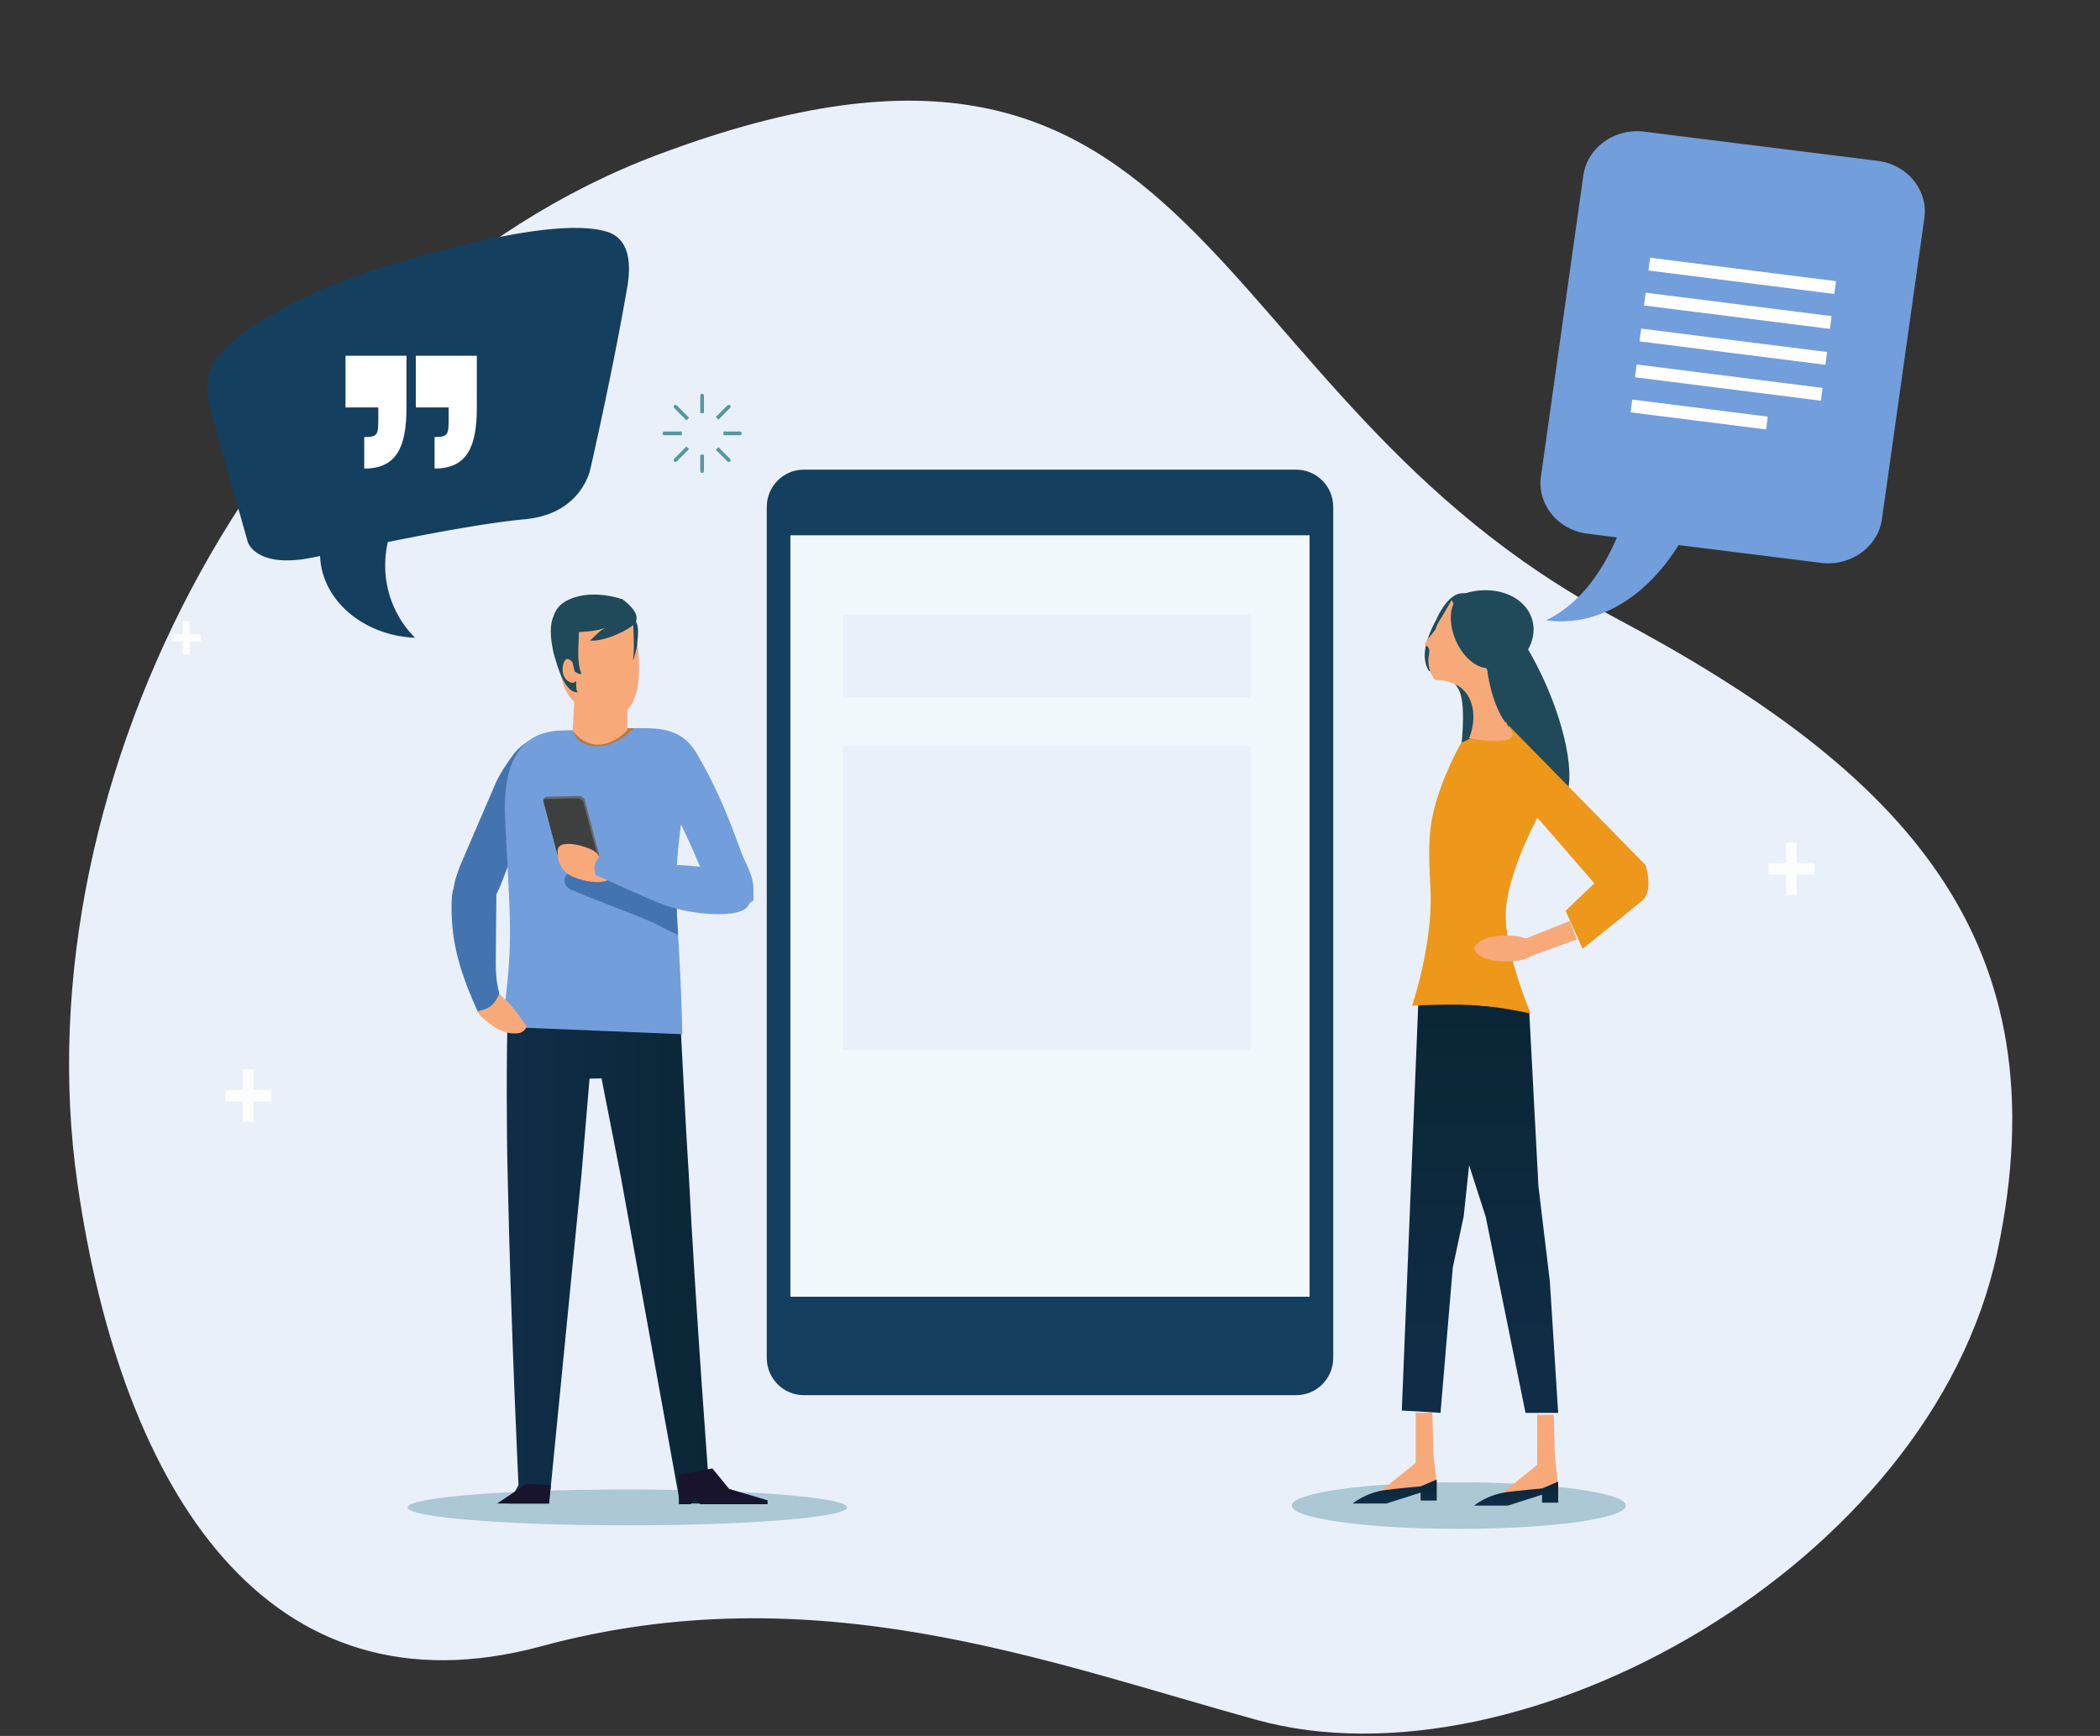
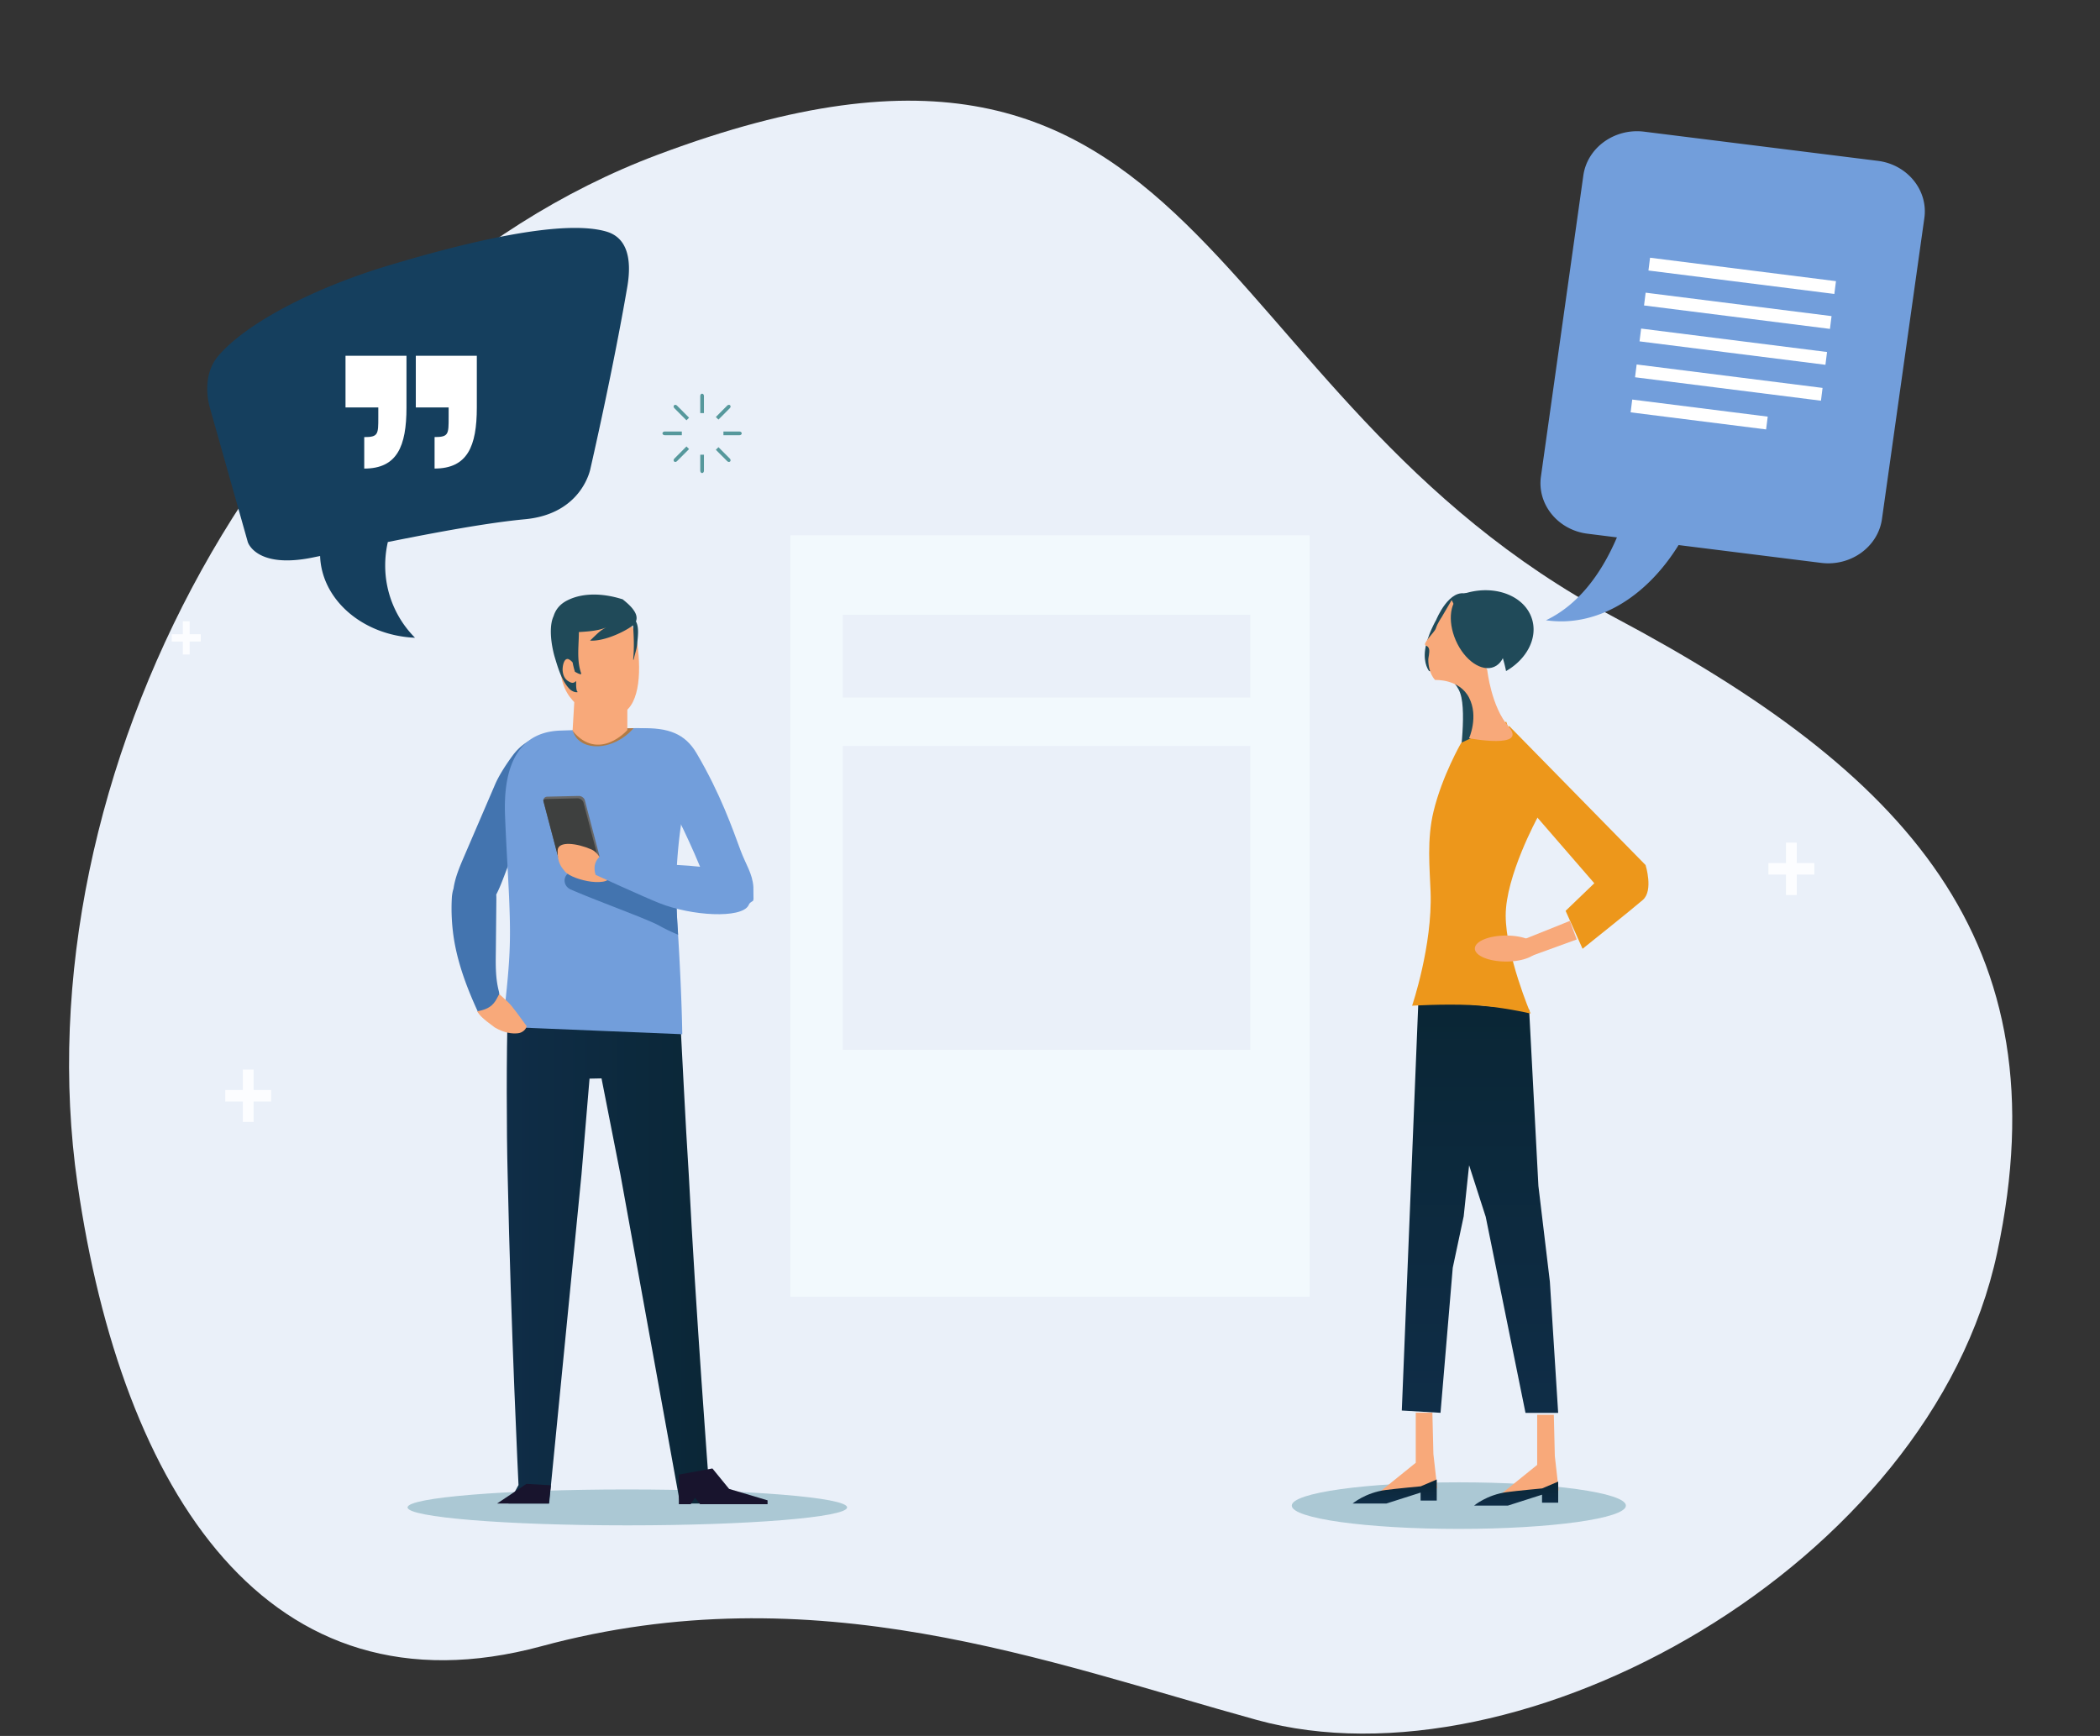
<svg xmlns="http://www.w3.org/2000/svg" width="254" height="210" fill="none">
  <rect width="100%" height="100%" fill="#333333" stroke="none" />
  <g clip-path="url(#a)">
    <path fill="#EAF0F9" d="M195.319 74.71C144.052 47.473 146.733-6.475 79.595 18.702 33.089 36.14 2.26 93.823 9.373 143.212c5.367 37.257 23.067 64.882 56.115 55.935 33.043-8.948 61.136 1.914 86.529 8.918 31.963 8.817 81.493-18.735 89.551-56.552 8.057-37.816-11.218-58.189-46.249-76.803Z" />
    <path fill="#56989C" d="M84.698 47.897v2.074h.446v-2.074c0-.15-.102-.272-.223-.272-.122 0-.223.121-.223.272ZM84.698 56.956c0 .151.102.272.223.272.12 0 .223-.121.223-.272v-1.948h-.446v1.948ZM80.126 52.424c0 .122.121.224.272.224h2.07V52.2h-2.07c-.15 0-.272.102-.272.223ZM89.444 52.2H87.5v.448h1.944c.15 0 .271-.102.271-.224 0-.121-.121-.223-.271-.223ZM81.566 49.379l1.464 1.467.315-.316-1.464-1.467c-.107-.107-.262-.122-.349-.034-.087.087-.073.243.034.35ZM87.96 55.79c.107.108.262.122.35.035.087-.088.072-.243-.035-.35l-1.376-1.38-.315.316 1.376 1.38ZM81.532 55.824c.087.088.242.073.35-.034l1.463-1.467-.315-.315-1.464 1.467c-.107.107-.121.262-.034.35ZM87.96 49.063l-1.376 1.38.315.315 1.376-1.38c.107-.106.122-.262.034-.35-.087-.087-.242-.072-.349.035Z" />
    <path fill="#FCFDFF" d="M22.113 77.61h-1.342v-.884h1.342V75.16h.825v1.565h1.343v.884h-1.343v1.564h-.825V77.61Z" />
-     <path fill="#D68047" d="M142.794 93.968h-1.59v-1.045h1.59v-1.85h.975v1.85h1.59v1.044h-1.59v1.851h-.975v-1.85Z" />
    <path fill="#FCFDFF" d="M216.018 105.801h-2.123v-1.394h2.123v-2.473h1.304v2.473h2.124v1.394h-2.124v2.472h-1.304v-2.472Z" />
    <g clip-path="url(#b)">
-       <path fill="#153F5E" d="M156.773 56.816H97.227c-2.476 0-4.484 2.016-4.484 4.504v102.952c0 2.488 2.008 4.504 4.484 4.504h59.546c2.476 0 4.484-2.016 4.484-4.504V61.32c0-2.488-2.008-4.504-4.484-4.504Z" />
      <path fill="#F2F9FD" d="M158.398 64.755H95.602v92.113h62.796V64.755Z" />
      <path fill="#EAF0F9" d="M101.934 74.362h49.296v10.026h-49.296zM101.934 90.237h49.296V127h-49.296z" style="mix-blend-mode:multiply" />
    </g>
    <path fill="#FCFDFF" d="M47.832 41.027h-2.124v-1.394h2.124V37.16h1.304v2.473h2.123v1.394h-2.123v2.472h-1.304v-2.472Z" />
    <path fill="#81AEBB" d="M75.877 184.525c14.68 0 26.581-.972 26.581-2.172 0-1.199-11.9-2.171-26.581-2.171-14.68 0-26.581.972-26.581 2.171 0 1.2 11.9 2.172 26.581 2.172Z" opacity=".6" />
    <path fill="url(#c)" d="m61.416 122.382 20.783-.593c.218 3.837.722 14.432 1.11 20.305.843 16.428 2.428 37.34 2.428 37.34l2.366 2.453h-5.846l-7.214-39.793-2.288-11.639-1.45.029-.974 11.61-3.912 39.793h-4.926l1.222-2.239s-.907-18.522-1.314-37.559c-.136-5.149-.155-14.908.015-19.712v.005Z" />
    <path fill="#4374AF" d="M54.648 108.654a4.6 4.6 0 0 1 .208-1.166c.194-1.35.752-2.662 1.31-3.954l3.723-8.656c.47-1.098 1.386-2.497 2.128-3.493 1.556-2.103 3.873-2.798 6.792-2.788 1.357 0-2.264 5.49-3.127 6.825-1.28 1.982-1.697 4.386-3.69 8.127-.664 1.253-1.197 3.196-1.972 4.668.019.272.019.544.014.811l-.058 5.8c-.02 1.749-.078 3.381.359 5.081.179.69-.083 1.409-.728 1.909-.964.743-1.755.685-1.755.685-1.211-2.613-2.249-5.309-2.797-8.073a22.438 22.438 0 0 1-.28-1.788 23.876 23.876 0 0 1-.127-3.993v.005Z" />
    <path fill="#729EDB" d="m60.892 124.218 21.631.894c-.058-3.809-.32-9.103-.509-12.037-.014-.19-.024-.37-.029-.544a68.956 68.956 0 0 1-.184-5.713c0-.194 0-.393.01-.588.014-.777.058-1.574.12-2.399.098-1.341.248-2.769.476-4.319.315-2.161 1.658-5.202 1.309-6.873-.436-2.021-2.23-3.585-4.421-4.226a7.826 7.826 0 0 0-2.521-.33l-8.988.296c-6.196.204-6.86 6.178-6.7 10.288.126 3.255.334 6.514.485 9.774.189 4.439.165 6.669-.272 11.08-.126 1.287-.368 3.381-.397 4.692l-.01.005Z" />
    <path fill="#4374AF" d="M69.027 107.596c2.724 1.219 9.293 3.594 10.631 4.342.737.408 1.542.797 2.361 1.137a10.943 10.943 0 0 1-.029-.544 68.913 68.913 0 0 1-.184-5.713c-2.662-.592-5.45-1.384-7.286-2.147-.732-.301-3.36-1.743-3.864-.937-.378.612-1.173 1.311-1.91 1.889-.718.554-.567 1.599.28 1.978v-.005Z" />
    <path fill="#686868" d="M65.72 96.763c0 .058 0 .116.015.18l1.746 6.625c.082.306.426.549.76.54l3.772-.088a.646.646 0 0 0 .32-.102.442.442 0 0 0 .146-.471l-1.74-6.63c-.078-.302-.418-.54-.757-.53l-3.772.087c-.271.005-.455.165-.484.389h-.005Z" />
    <path fill="#3E403F" d="M65.72 96.763c0 .058 0 .116.015.18l1.745 6.625c.083.306.427.549.761.539l3.772-.087a.647.647 0 0 0 .32-.102.346.346 0 0 0-.014-.185l-1.74-6.63c-.078-.301-.418-.54-.762-.53l-3.771.088a.616.616 0 0 0-.325.107v-.005Z" />
    <path fill="#F8A97A" d="M71.509 102.747c1.29.564 1.488 2.385 1.997 3.036.611.787-.635 1.04-1.992.875-1.212-.151-2.7-.661-3.18-1.234-.408-.486-.936-1.069-.888-2.541.04-1.204 2.386-.869 4.068-.131l-.005-.005Z" />
    <path fill="#729EDB" d="M72.377 103.792c.494-.564 1.018-.151 1.745.068 2.623.786 7.165.592 10.554.995-.228-.539-.446-1.059-.645-1.52-2.002-4.556-3.185-6.485-3.95-8.117-.718-1.525-3.996-7.073-2.653-7.117 3.418-.111 5.435.661 6.826 3.022 2.914 4.95 4.363 9.176 5.328 11.775.625 1.68 1.425 2.759 1.542 4.391.004.049.004 1.103.01 1.151.038.777-.098.428-.495.875l-.121.238c-.888 1.578-6.831 1.277-10.811-.316-1.89-.753-7.655-3.396-7.655-3.396s-.485-1.131.33-2.054l-.005.005Z" />
    <path fill="#B17B45" d="M69.26 88.33c.048.194.12.374.213.544.47.898 1.503 1.447 2.855 1.404 1.561-.054 3.147-.885 4.203-2.075.04-.038.078-.082.107-.121l-7.383.243.005.005Z" />
    <path fill="#F8A97A" d="M75.877 83.754v4.566s-3.452 3.91-6.622.092l.276-4.658h6.346Z" />
    <path fill="#F8A97A" d="M77.171 78.561c.412 3.726-.053 7.753-2.884 8.015-2.943.272-6.055-1.462-6.467-5.188-.412-3.725 1.522-7.242 4.324-7.86 2.802-.616 4.615 1.303 5.032 5.028l-.005.005Z" />
    <path fill="#204A59" d="M76.924 75.161c.136-.35.092-.763-.199-1.224a4.003 4.003 0 0 0-.203-.287c-.33-.427-.805-.825-1.241-1.175-.015 0-.03 0-.044.005-2.143-.68-4.625-.84-6.56.121-.95.457-1.478 1.147-1.72 1.938-.504 1.069-.354 2.789-.078 4.08.073.355.155.671.238.943.378 1.244.858 2.924 1.861 3.867.209.17.543.345.849.306a.14.14 0 0 0 .043-.01l-.106-.175c-.097-.374-.078-.796-.078-1.17-.15.14-.271.213-.412.218-.136.01-.286-.044-.49-.165-.528-.292-.717-.855-.736-1.438 0-.15.024-.413.087-.665 0 0 0-.01.005-.01.048-.175.116-.345.213-.457a.38.38 0 0 1 .29-.145c.166 0 .442.213.588.388a.34.34 0 0 0 .034.044c.028.18.067.354.111.524.044.2.107.399.165.593.233.117.475.277.737.306l.01-.131c-.374-1.074-.37-2.205-.325-3.342.01-.277.024-.554.034-.83.01-.258.019-.516.019-.768v-.04c1.163-.072 2.351-.15 3.35-.577a4.012 4.012 0 0 0-1.018.68c-.102.087-.2.18-.296.272-.233.218-.456.447-.688.656 1.328.097 3.31-.651 4.658-1.477.194-.121.374-.243.538-.364l.005.014c.025.292.044.588.059.89.058 1.068.063 2.175-.044 3.249.02 0 .039 0 .063.005.053-.287.136-.564.208-.84.102-.375.2-.754.228-1.152.063-.777.248-1.933-.17-2.657h.015Z" />
    <path fill="#F8A97A" d="M61.44 121.221c-.325-.297-.679-.637-1.028-.943-.043.059-.106.107-.14.175-.427.865-.84 1.598-2.565 1.885.291.452.562.811 2.153 1.967 1.168.666 2.074.768 2.802.69.586-.063 1.037-.568 1.027-.879-.819-1.108-1.677-2.351-2.249-2.895Z" />
    <path fill="#18142D" d="m63.675 179.507 2.952.17-.252 2.21h-6.254l3.554-2.38ZM92.84 181.965h-8.164l-.616-.783-.523.783H82.11v-3.58l4.058-.744 2.017 2.473 4.654 1.384v.467Z" />
    <path fill="#81AEBB" d="M176.449 184.954c11.16 0 20.206-1.261 20.206-2.818 0-1.556-9.046-2.817-20.206-2.817-11.159 0-20.206 1.261-20.206 2.817 0 1.557 9.047 2.818 20.206 2.818Z" opacity=".6" />
    <path fill="#204A59" d="M179.266 80.875s.461-8.146-1.75-8.992c-2.211-.845-3.806 3.104-3.806 3.104s-1.095 1.885-1.338 3.61c-.237 1.724.48 2.584.48 2.584s2.914.248 3.767 2.681c.858 2.439-.213 9.22-.213 9.22s6.472-2.026 4.46-5.115c-1.741-2.672-1.605-7.097-1.605-7.097l.005.005Z" />
-     <path fill="#204A59" d="M188.473 97.37c2.264-.995 1.612-7.483-1.454-14.493-3.067-7.01-7.388-11.887-9.651-10.893-2.263.994-1.612 7.483 1.454 14.493 3.067 7.01 7.388 11.887 9.651 10.893Z" />
    <path fill="url(#d)" d="m169.551 170.634 4.683.276 1.479-17.545 1.323-6.223.655-6.179 2.011 6.242 4.81 23.71h3.951l-1.004-15.884-1.386-11.571-1.12-21.3-8.484-.763-4.896-.734-2.022 49.971Z" />
    <path fill="#F8A97A" d="m188.53 180.296-7.451.83 4.848-3.915v-6.053h2.012l.121 4.984.47 4.154Z" />
    <path fill="url(#e)" d="M186.519 180.057s-3.035.282-4.262.447c-2.424.326-3.965 1.633-3.965 1.633h4.082l4.14-1.322v.967h1.953v-2.55l-1.953.83.005-.005Z" />
    <path fill="#F8A97A" d="m173.841 180.043-7.451.831 4.848-3.92v-6.053h2.012l.121 4.984.47 4.158Z" />
    <path fill="url(#f)" d="M171.829 179.805s-3.034.281-4.261.447c-2.424.325-3.965 1.632-3.965 1.632h4.081l4.141-1.321v.966h1.953v-2.55l-1.953.831.004-.005Z" />
    <path fill="#ED971B" d="m185.966 98.92-3.782-11.614-5.444 2.546s-2.307 3.988-3.354 8.325c-.82 3.396-.456 6.864-.354 9.716.237 6.489-2.235 13.771-2.235 13.771s3.733-.233 7.204-.078c3.471.156 7.131 1.025 7.131 1.025s-3.006-7.072-3.015-11.848c-.015-4.77 3.844-11.847 3.844-11.847l.005.005Z" />
    <path fill="#ED971B" d="m199.036 104.648-16.498-16.822s-1.774 1.788-1.376 5.11c.397 3.323 4.804 5.985 4.804 5.985l6.869 7.928-3.471 3.337 2.051 4.59s5.987-4.78 7.291-5.912c1.304-1.131.33-4.216.33-4.216Z" />
    <path fill="#F8A97A" d="m179.896 81.069-4.314-8.477-1.217 2.08s-.514.738-.698 1.35c-.141.466-1.75 1.909-1.203 2.079 0 0 .32.078.393.452.073.374-.102 1.035-.102 1.214 0 1.74.829 2.492.829 2.492s2.919-.16 4.102 2.138c1.183 2.297 0 4.91 0 4.91s7.189 1.36 4.77-1.423c-2.089-2.404-2.565-6.805-2.565-6.805l.005-.01Z" />
    <path fill="#204A59" d="M180.732 80.666c1.508-.661 1.872-3.162.813-5.585-1.059-2.423-3.14-3.851-4.648-3.19-1.509.663-1.873 3.163-.814 5.587 1.059 2.423 3.14 3.85 4.649 3.189Z" />
    <path fill="#F8A97A" d="m185.171 115.66 5.536-2.011-.829-2.244-5.333 2.137.626 2.118Z" />
    <path fill="#F8A97A" d="M182.175 116.321c2.094 0 3.791-.705 3.791-1.574 0-.869-1.697-1.574-3.791-1.574s-3.791.705-3.791 1.574c0 .869 1.697 1.574 3.791 1.574Z" />
    <path fill="#204A59" d="M177.332 71.743a8.159 8.159 0 0 0-.882.31c2.428 1.706 4.406 4.421 5.381 7.768.131.452.242.909.329 1.36 2.468-1.418 3.83-3.925 3.161-6.222-.819-2.823-4.397-4.265-7.989-3.216Z" />
    <path fill="#FCFDFF" d="M29.37 133.249h-2.123v-1.394h2.124v-2.473h1.304v2.473h2.123v1.394h-2.123v2.472H29.37v-2.472Z" />
    <path fill="#153F5E" d="M73.365 28.02c-5.367-1.588-17.21 1.346-26.368 4.096-9.152 2.744-17.273 7.024-20.613 10.958-1.503 1.773-1.551 4.304-.984 6.306l4.572 16.195s.989 3.279 7.887 1.86c.276-.058.567-.116.858-.175.19 5.33 5.207 9.623 11.48 9.89a12.36 12.36 0 0 1-3.607-8.758c0-.971.112-1.919.32-2.822 5.798-1.166 12.13-2.341 16.57-2.754 7.01-.651 7.95-6.194 7.95-6.194s2.672-11.595 4.441-21.908c.602-3.521-.092-5.98-2.506-6.693Z" />
    <path fill="#fff" d="M54.264 50.482c0 2.046 0 2.39-1.701 2.39v3.809c3.97 0 5.11-2.677 5.11-7.394v-6.251h-7.38v6.251h3.971v1.195ZM45.756 49.292v1.195c0 2.045 0 2.39-1.701 2.39v3.808c3.97 0 5.11-2.676 5.11-7.393V43.04H41.79v6.252h3.97-.005Z" />
    <path fill="#729EDB" d="m195.571 65.009-3.568-.447c-3.568-.447-6.098-3.556-5.623-6.917l5.129-36.418c.475-3.361 3.776-5.741 7.344-5.3l28.278 3.532c3.568.447 6.099 3.556 5.624 6.918l-5.129 36.417c-.476 3.361-3.777 5.742-7.345 5.3l-17.254-2.157c-3.379 5.46-8.343 9.035-13.787 9.224a13.259 13.259 0 0 1-2.249-.126c3.776-1.802 6.602-5.401 8.58-10.026Z" />
    <path fill="#fff" d="m221.531 38.24-22.486-2.834-.195 1.547 22.487 2.834.194-1.547ZM220.985 42.583l-22.487-2.835-.194 1.547 22.487 2.835.194-1.547ZM220.443 46.926l-22.486-2.835-.195 1.547 22.487 2.835.194-1.547ZM213.81 50.4l-16.388-2.065-.194 1.547 16.387 2.066.195-1.547ZM222.064 34.012l-22.487-2.835-.194 1.547 22.487 2.835.194-1.547Z" />
  </g>
  <defs>
    <linearGradient id="c" x1="61.29" x2="88.098" y1="151.833" y2="151.833" gradientUnits="userSpaceOnUse">
      <stop stop-color="#0F2D47" />
      <stop offset="1" stop-color="#0A2635" />
    </linearGradient>
    <linearGradient id="d" x1="179.004" x2="179.004" y1="170.915" y2="120.663" gradientUnits="userSpaceOnUse">
      <stop stop-color="#0F2D47" />
      <stop offset="1" stop-color="#0A2635" />
    </linearGradient>
    <linearGradient id="e" x1="183.387" x2="183.387" y1="182.137" y2="179.227" gradientUnits="userSpaceOnUse">
      <stop stop-color="#0F2D47" />
      <stop offset="1" stop-color="#0A2635" />
    </linearGradient>
    <linearGradient id="f" x1="168.698" x2="168.698" y1="181.879" y2="178.974" gradientUnits="userSpaceOnUse">
      <stop stop-color="#0F2D47" />
      <stop offset="1" stop-color="#0A2635" />
    </linearGradient>
    <clipPath id="a">
      <path fill="#fff" d="M0 0h254v209.717H0z" />
    </clipPath>
    <clipPath id="b">
      <path fill="#fff" d="M92.743 56.816h68.513v111.96H92.743z" />
    </clipPath>
  </defs>
</svg>